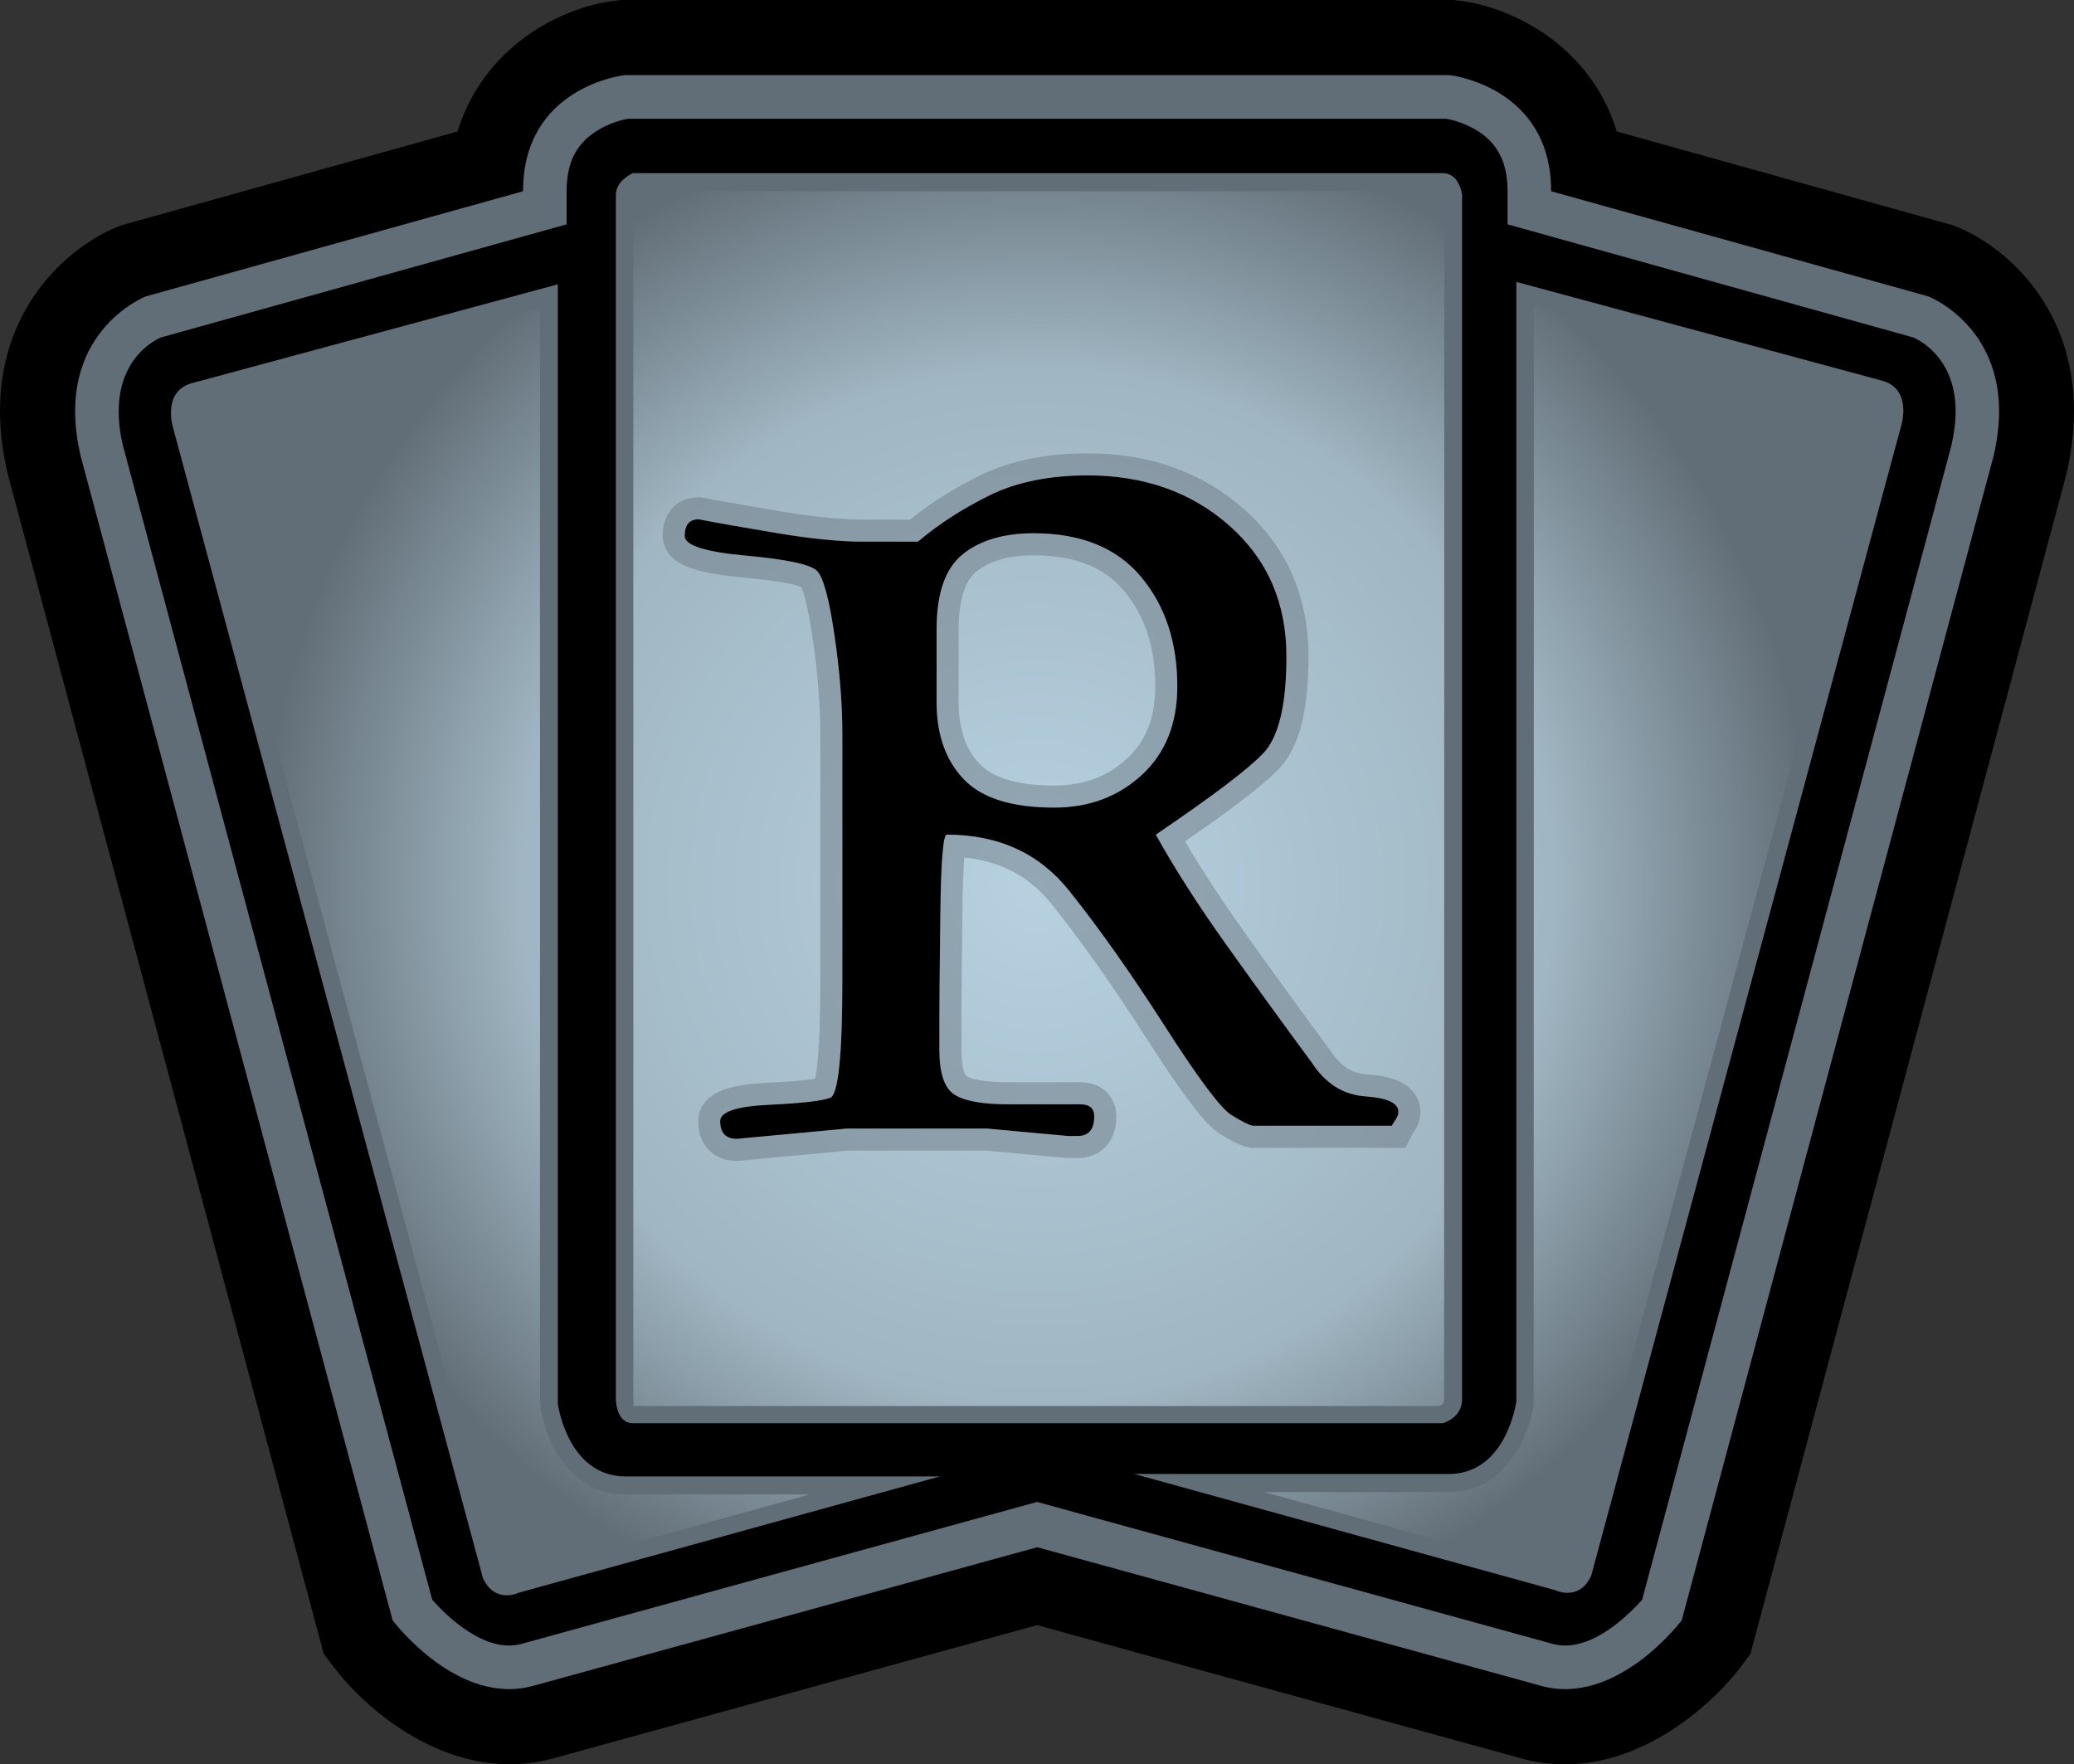
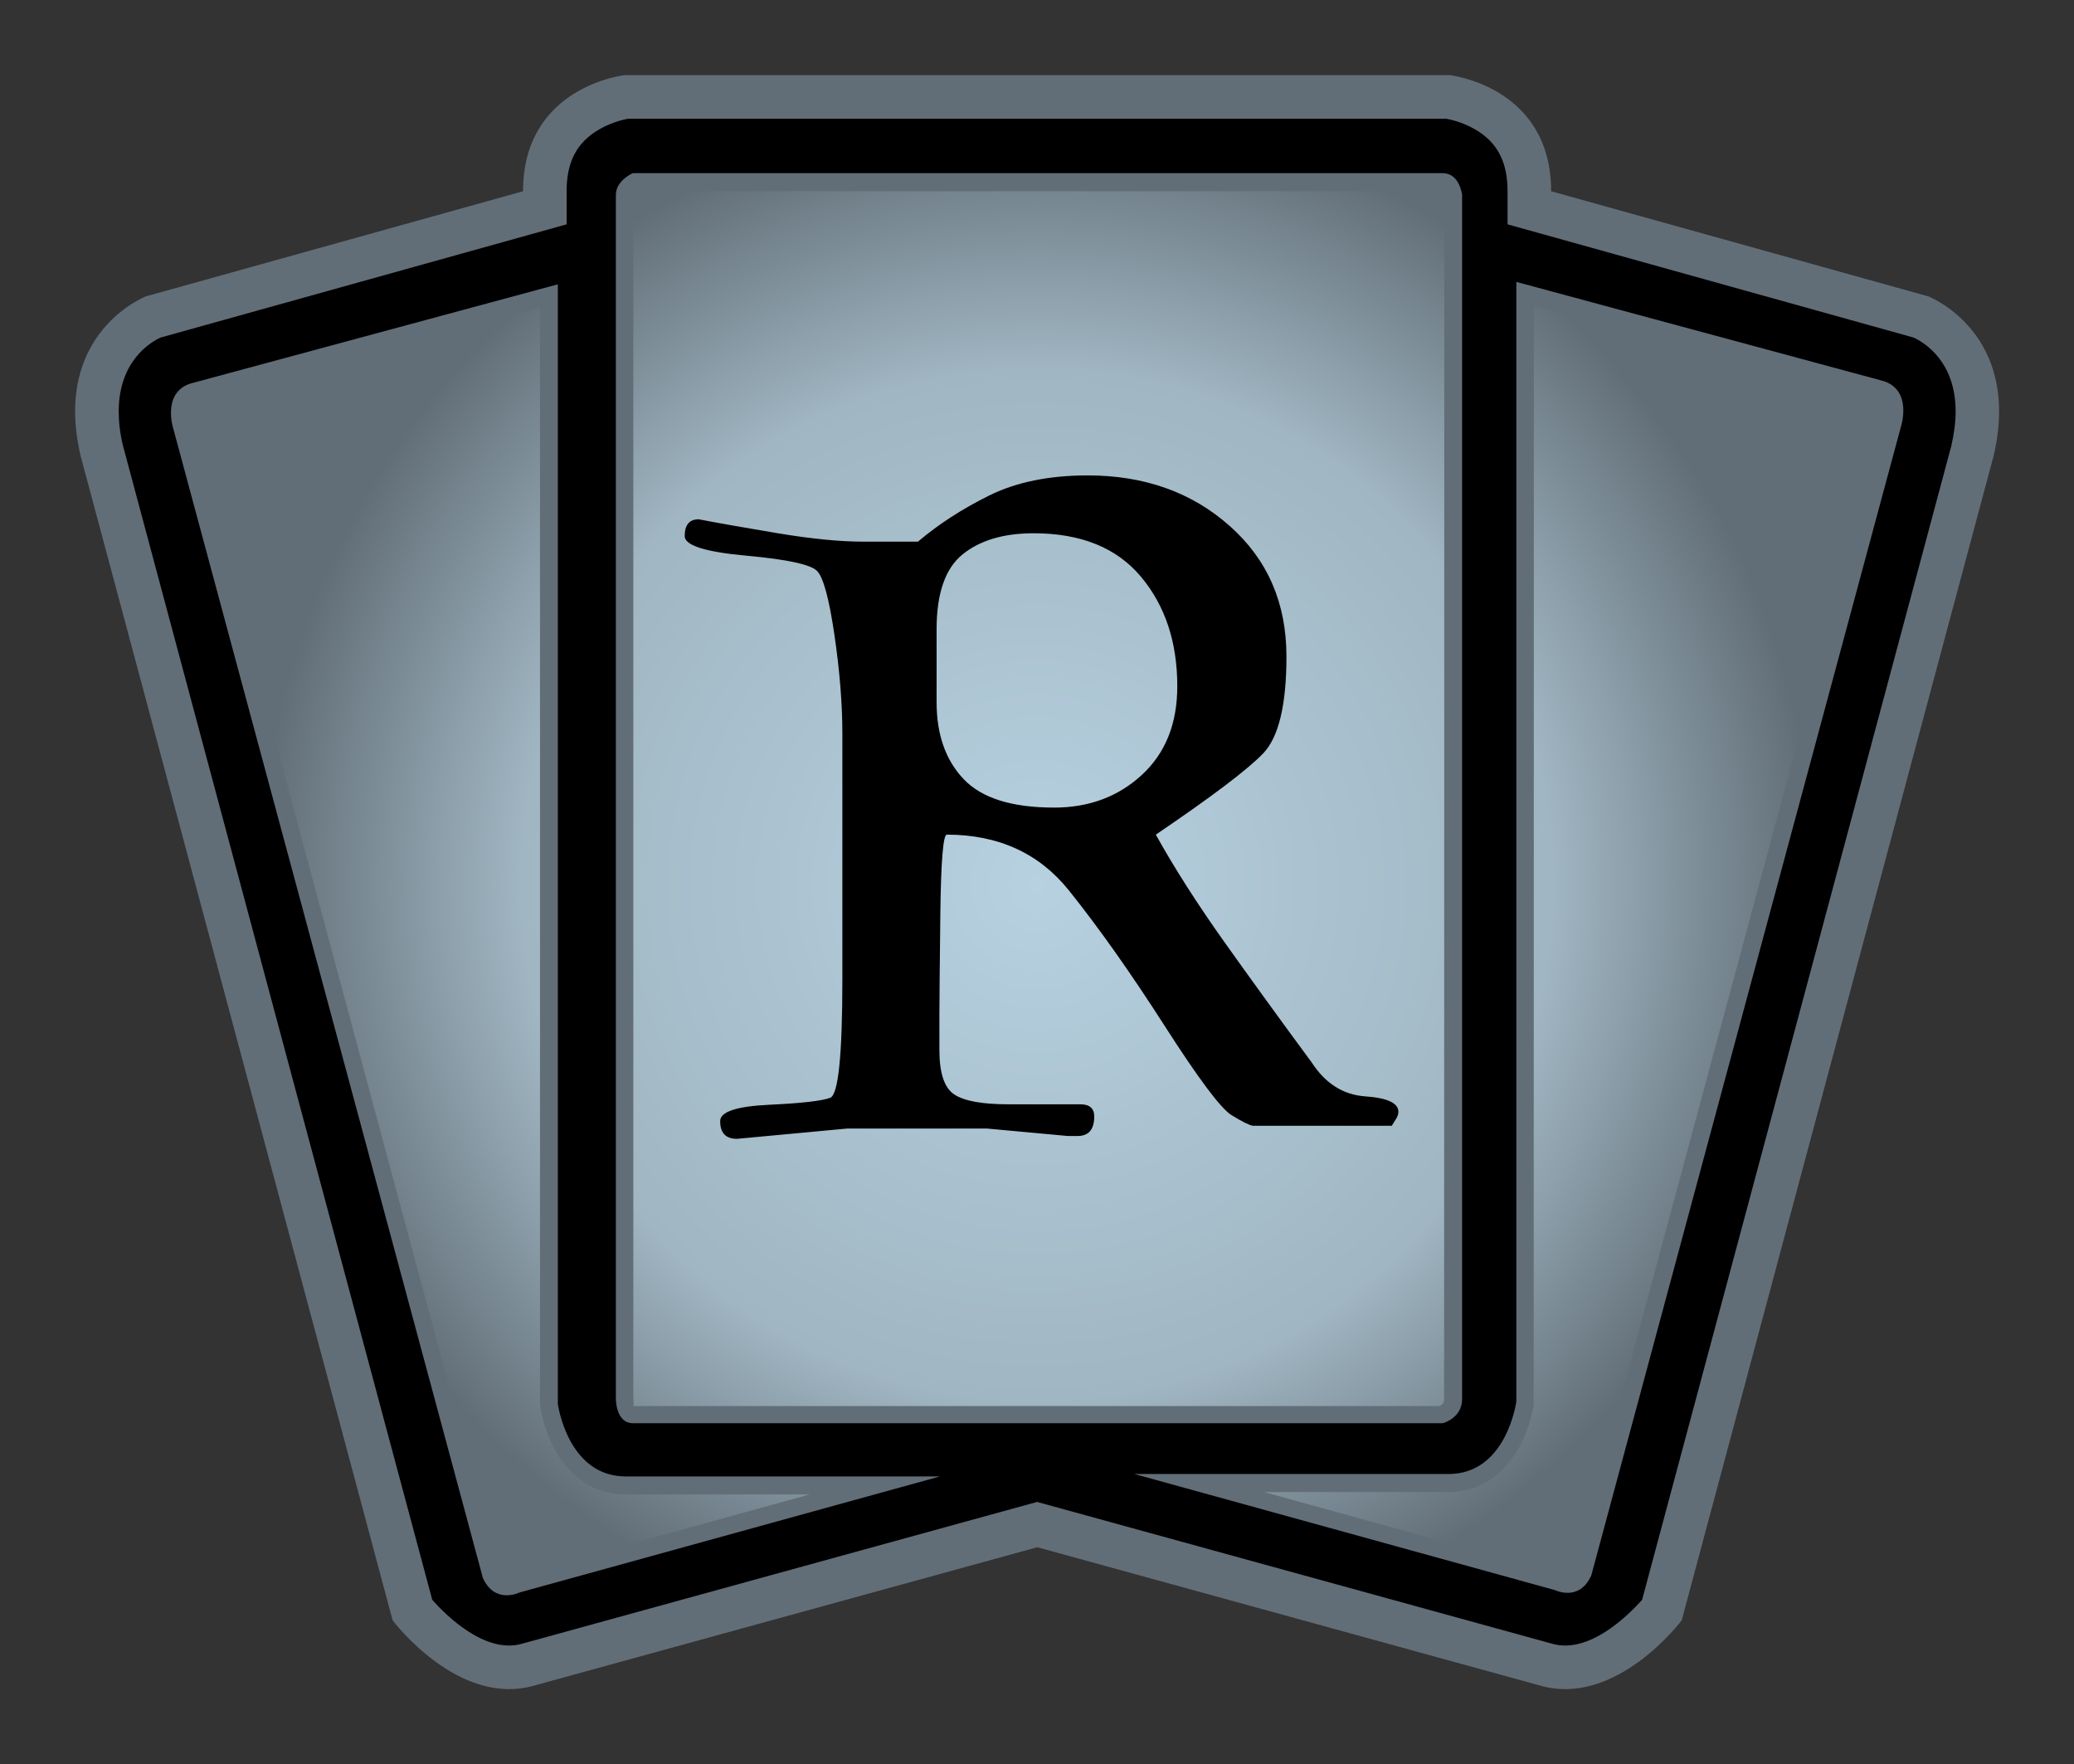
<svg xmlns="http://www.w3.org/2000/svg" xmlns:xlink="http://www.w3.org/1999/xlink" width="600" height="510.349">
  <rect width="100%" height="100%" fill="#333333" stroke="none" />
  <defs>
    <radialGradient cx="0" cy="0" r="1" fx="0" fy="0" id="a" gradientUnits="userSpaceOnUse" gradientTransform="matrix(17.571 0 0 -17.571 134.71 372.048)" spreadMethod="pad">
      <stop offset="0" stop-color="#b7d1e1" />
      <stop offset=".663" stop-color="#a0b6c2" />
      <stop offset="1" stop-color="#626e77" />
    </radialGradient>
    <radialGradient cx="0" cy="0" r="1" fx="0" fy="0" id="b" xlink:href="#a" gradientUnits="userSpaceOnUse" gradientTransform="matrix(17.571 0 0 -17.571 134.71 372.048)" spreadMethod="pad" />
  </defs>
-   <path d="M419.342 0H179.574l-1.148.153c-16.203 1.748-38.582 13.41-46.058 37.88-20.375 5.677-96.976 27.06-96.976 27.06l-.944.344C21.23 70.527 0 87.573 0 118.767c0 5.575.65 11.61 2.194 18.142l91.452 341.426 2.54 3.394c10.32 13.804 35.544 34.932 64.3 26.767 0 0 128.925-35.494 139.54-38.43l139.793 38.48c28.552 8.115 53.724-13.013 64.097-26.817l2.488-3.394 91.3-340.827c1.593-6.686 2.295-12.86 2.295-18.59 0-31.398-21.18-48.392-34.346-53.483l-.944-.344s-76.652-21.383-96.976-27.06C460.258 13.563 437.83 1.9 421.676.153L420.528 0h-1.186z" />
  <path d="M180.71 21.727s-29.396 3.19-29.396 33.593L42.217 85.723S14.953 96.236 23.335 131.92l90.253 336.758s18.882 25.21 40.916 18.883l145.573-40.022 145.52 40.023c21.984 6.33 40.917-18.882 40.917-18.882L576.73 131.92c8.368-35.684-18.896-46.197-18.896-46.197L448.737 55.32c0-30.403-29.395-33.593-29.395-33.593H180.71z" fill="#626e77" />
  <path d="M181.666 34.346c-1.352.242-5.588 1.186-9.517 3.827-5.64 3.738-8.23 9.173-8.23 17.147v9.57S48.15 97.18 46.452 97.64c-3.036 1.39-12.108 6.876-12.108 21.37 0 2.947.344 6.24 1.238 9.926.153.6 88.02 328.528 89.462 333.81 3.84 4.337 15.26 15.794 25.963 12.707l149.018-41.018 149.017 41.018c10.755 3.087 22.123-8.37 26.014-12.707 1.442-5.282 89.31-333.21 89.462-333.81.84-3.687 1.237-6.98 1.237-9.926 0-14.494-9.123-19.98-12.16-21.37-1.645-.46-117.465-32.75-117.465-32.75v-9.57c0-7.974-2.59-13.41-8.178-17.147-3.98-2.64-8.166-3.585-9.57-3.828H181.667z" />
  <path d="M438.67 81.54v323.844s-2.794 20.975-19.584 20.975h-90.903l121.702 33.592s6.98 3.483 10.462-4.236L549.91 123.5s3.484-10.46-4.937-13.255L438.67 81.54zM55.08 110.946c-8.42 2.78-4.887 13.256-4.887 13.256l89.514 332.265c3.534 7.668 10.513 4.185 10.513 4.185L271.92 427.06h-90.904c-16.84 0-19.636-20.987-19.636-20.987V82.24L55.078 110.947zm127.98-60.858H417.39c4.886 0 5.588 6.276 5.588 6.276v348.316c0 5.576-5.588 6.98-5.588 6.98H183.057c-4.887 0-4.887-6.98-4.887-6.98V56.366c0-4.184 4.887-6.277 4.887-6.277" fill="#626e77" />
  <path d="M125.645 387.77c-.047-.036-.09-.075-.09-.094V360.38c.004-.064.023-.153-.016-.153h18.296c.05.02.105.066.105.148l.005 27.254c-.007.054-.04.128-.04.14h-18.26zm20.328-27.5c-.094-.692-.614-1.993-1.934-1.993h-4.18l6.765-1.87c.012-.01.063-.024.11-.024.035 0 .105 0 .152.094l7.023 26.058c.016.047.137.453-.105.53l-7.828 2.115-.004-24.91zm-30.34 22.75c-.262-.086-.145-.493-.12-.555l6.99-25.98c.07-.157.142-.157.177-.157.05 0 .097.016.175.047l6.7 1.848h-4.176c-1.32 0-1.845 1.3-1.94 2.043v24.86l-7.807-2.106z" fill="url(#b)" transform="matrix(12.758 0 0 -12.758 -1418.614 5002.475)" />
-   <path d="M314.674 137.512c16.374 0 30.05 4.86 41.025 14.575 10.975 9.716 16.463 22.31 16.464 37.784 0 14.036-2.25 23.392-6.75 28.07-4.5 4.68-14.846 12.506-31.04 23.482 5.4 9.72 12.102 20.2 20.11 31.446 8.01 11.246 16.33 22.716 24.96 34.412 3.96 6.117 9.133 9.4 15.522 9.846 6.388.448 9.583 1.932 9.583 4.452 0 .72-.272 1.484-.812 2.294s-.903 1.396-1.084 1.758h-40.21c-1.08-.18-3.15-1.216-6.21-3.105-3.058-1.89-9.49-10.48-19.293-25.775-9.803-15.295-19.024-28.34-27.66-39.135-8.638-10.795-20.424-16.193-35.36-16.193-1.076 0-1.704 7.69-1.886 23.074-.18 15.383-.27 25.235-.27 29.556v9.719c0 6.656 1.44 10.928 4.32 12.817 2.88 1.89 8.096 2.833 15.652 2.833h20.78c2.696 0 4.044 1.17 4.044 3.51 0 3.776-1.617 5.665-4.85 5.665h-2.703l-23.48-2.158h-40.483l-31.85 2.974c-3.234 0-4.85-1.71-4.85-5.13 0-2.702 4.72-4.277 14.165-4.724 9.444-.448 15.335-1.122 17.675-2.022 2.34-.9 3.508-12.327 3.508-34.28v-70.98c0-8.637-.764-18.174-2.294-28.61-1.53-10.435-3.194-16.597-4.992-18.486-1.798-1.888-8.636-3.372-20.512-4.45-11.877-1.08-17.816-2.97-17.816-5.672 0-3.234 1.35-4.85 4.053-4.85 5.578 1.075 13.226 2.423 22.942 4.043s17.992 2.43 24.828 2.428h15.65c5.94-5.04 12.823-9.495 20.648-13.363 7.825-3.868 17.316-5.802 28.474-5.803zm-43.72 44.534v21.052c0 9.357 2.61 16.78 7.826 22.267 5.216 5.49 13.94 8.233 26.175 8.232 10.076 0 18.533-3.148 25.372-9.447 6.84-6.298 10.258-14.844 10.258-25.64 0-12.77-3.508-23.34-10.526-31.71-7.018-8.367-17.363-12.55-31.035-12.55-8.637 0-15.475 2.024-20.513 6.073-5.038 4.05-7.557 11.29-7.557 21.723z" style="text-align:start;line-height:125%;-inkscape-font-specification:GoudyMedieval Thin" font-size="269.888" font-weight="100" letter-spacing="0" word-spacing="0" fill="#fff" stroke="#626e77" stroke-width="12.758" stroke-opacity=".427" font-family="GoudyMedieval" />
  <path d="M314.674 137.512c16.374 0 30.05 4.86 41.025 14.575 10.975 9.716 16.463 22.31 16.464 37.784 0 14.036-2.25 23.392-6.75 28.07-4.5 4.68-14.846 12.506-31.04 23.482 5.4 9.72 12.102 20.2 20.11 31.446 8.01 11.246 16.33 22.716 24.96 34.412 3.96 6.117 9.133 9.4 15.522 9.846 6.388.448 9.583 1.932 9.583 4.452 0 .72-.272 1.484-.812 2.294s-.903 1.396-1.084 1.758h-40.21c-1.08-.18-3.15-1.216-6.21-3.105-3.058-1.89-9.49-10.48-19.293-25.775-9.803-15.295-19.024-28.34-27.66-39.135-8.638-10.795-20.424-16.193-35.36-16.193-1.076 0-1.704 7.69-1.886 23.074-.18 15.383-.27 25.235-.27 29.556v9.719c0 6.656 1.44 10.928 4.32 12.817 2.88 1.89 8.096 2.833 15.652 2.833h20.78c2.696 0 4.044 1.17 4.044 3.51 0 3.776-1.617 5.665-4.85 5.665h-2.703l-23.48-2.158h-40.483l-31.85 2.974c-3.234 0-4.85-1.71-4.85-5.13 0-2.702 4.72-4.277 14.165-4.724 9.444-.448 15.335-1.122 17.675-2.022 2.34-.9 3.508-12.327 3.508-34.28v-70.98c0-8.637-.764-18.174-2.294-28.61-1.53-10.435-3.194-16.597-4.992-18.486-1.798-1.888-8.636-3.372-20.512-4.45-11.877-1.08-17.816-2.97-17.816-5.672 0-3.234 1.35-4.85 4.053-4.85 5.578 1.075 13.226 2.423 22.942 4.043s17.992 2.43 24.828 2.428h15.65c5.94-5.04 12.823-9.495 20.648-13.363 7.825-3.868 17.316-5.802 28.474-5.803zm-43.72 44.534v21.052c0 9.357 2.61 16.78 7.826 22.267 5.216 5.49 13.94 8.233 26.175 8.232 10.076 0 18.533-3.148 25.372-9.447 6.84-6.298 10.258-14.844 10.258-25.64 0-12.77-3.508-23.34-10.526-31.71-7.018-8.367-17.363-12.55-31.035-12.55-8.637 0-15.475 2.024-20.513 6.073-5.038 4.05-7.557 11.29-7.557 21.723z" stroke="none" style="text-align:start;line-height:125%;-inkscape-font-specification:GoudyMedieval Thin" font-size="269.888" font-weight="100" letter-spacing="0" word-spacing="0" stroke-width="12.758" stroke-opacity="0" font-family="GoudyMedieval" />
</svg>